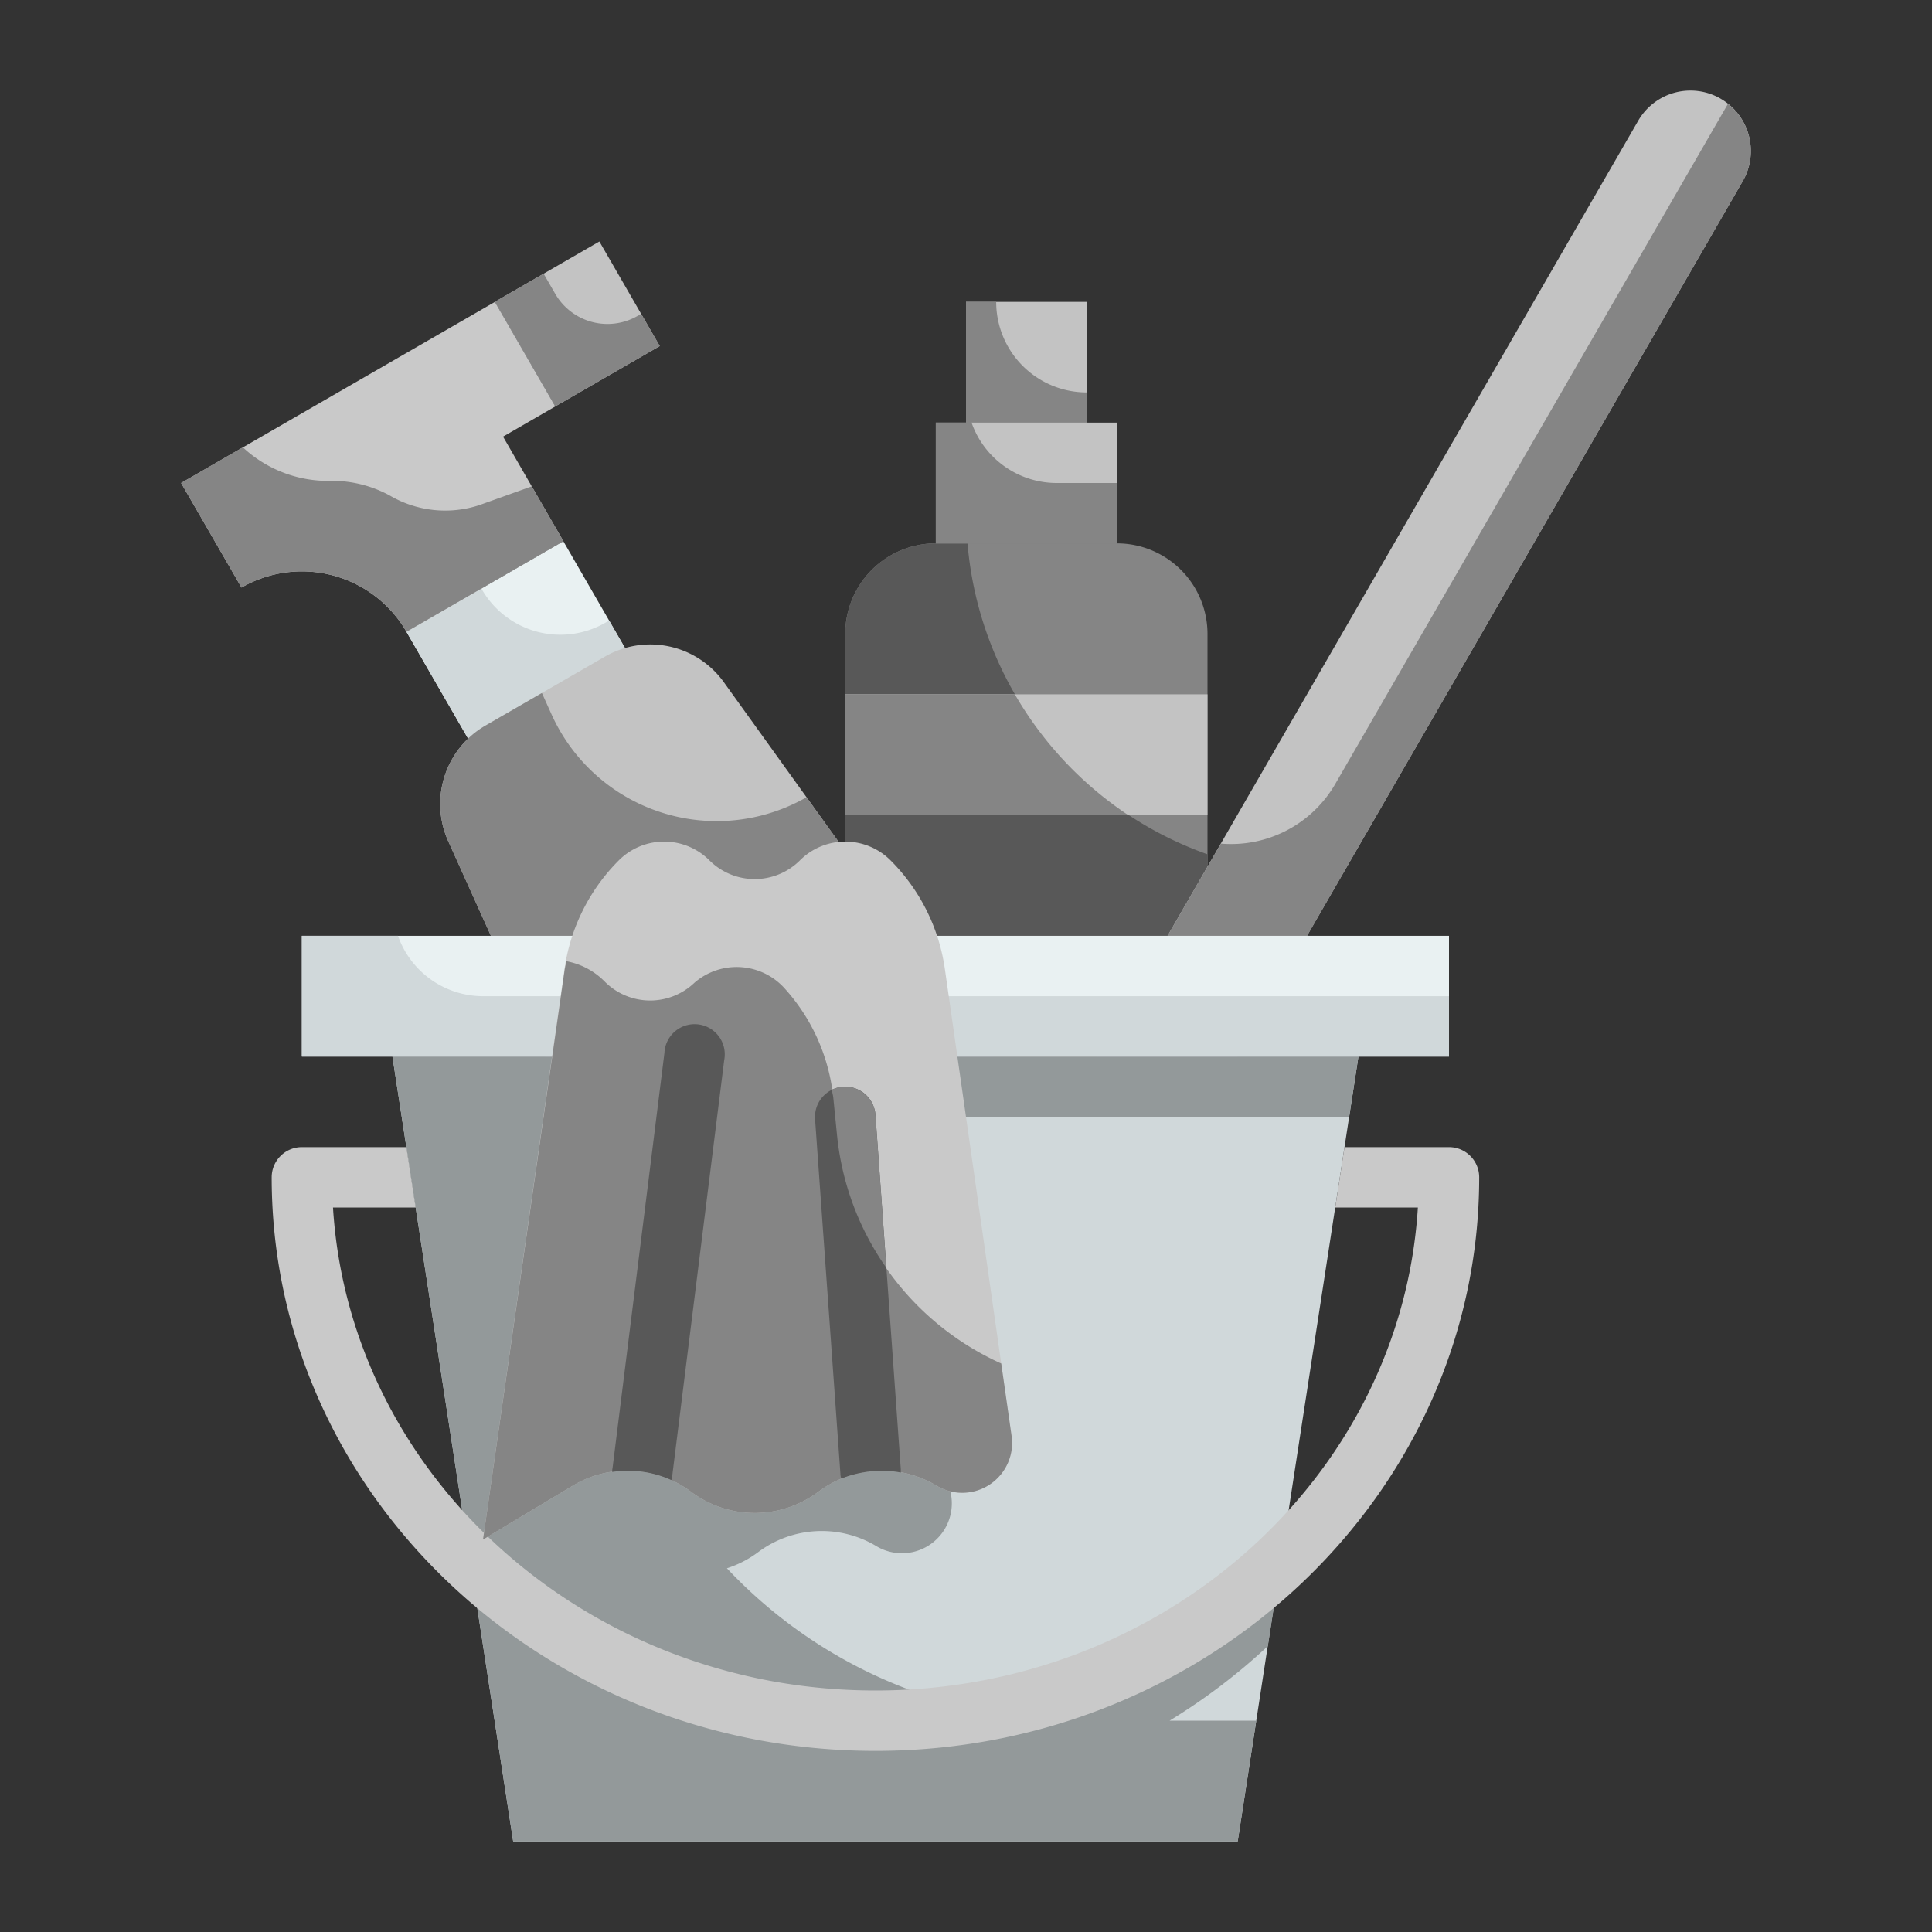
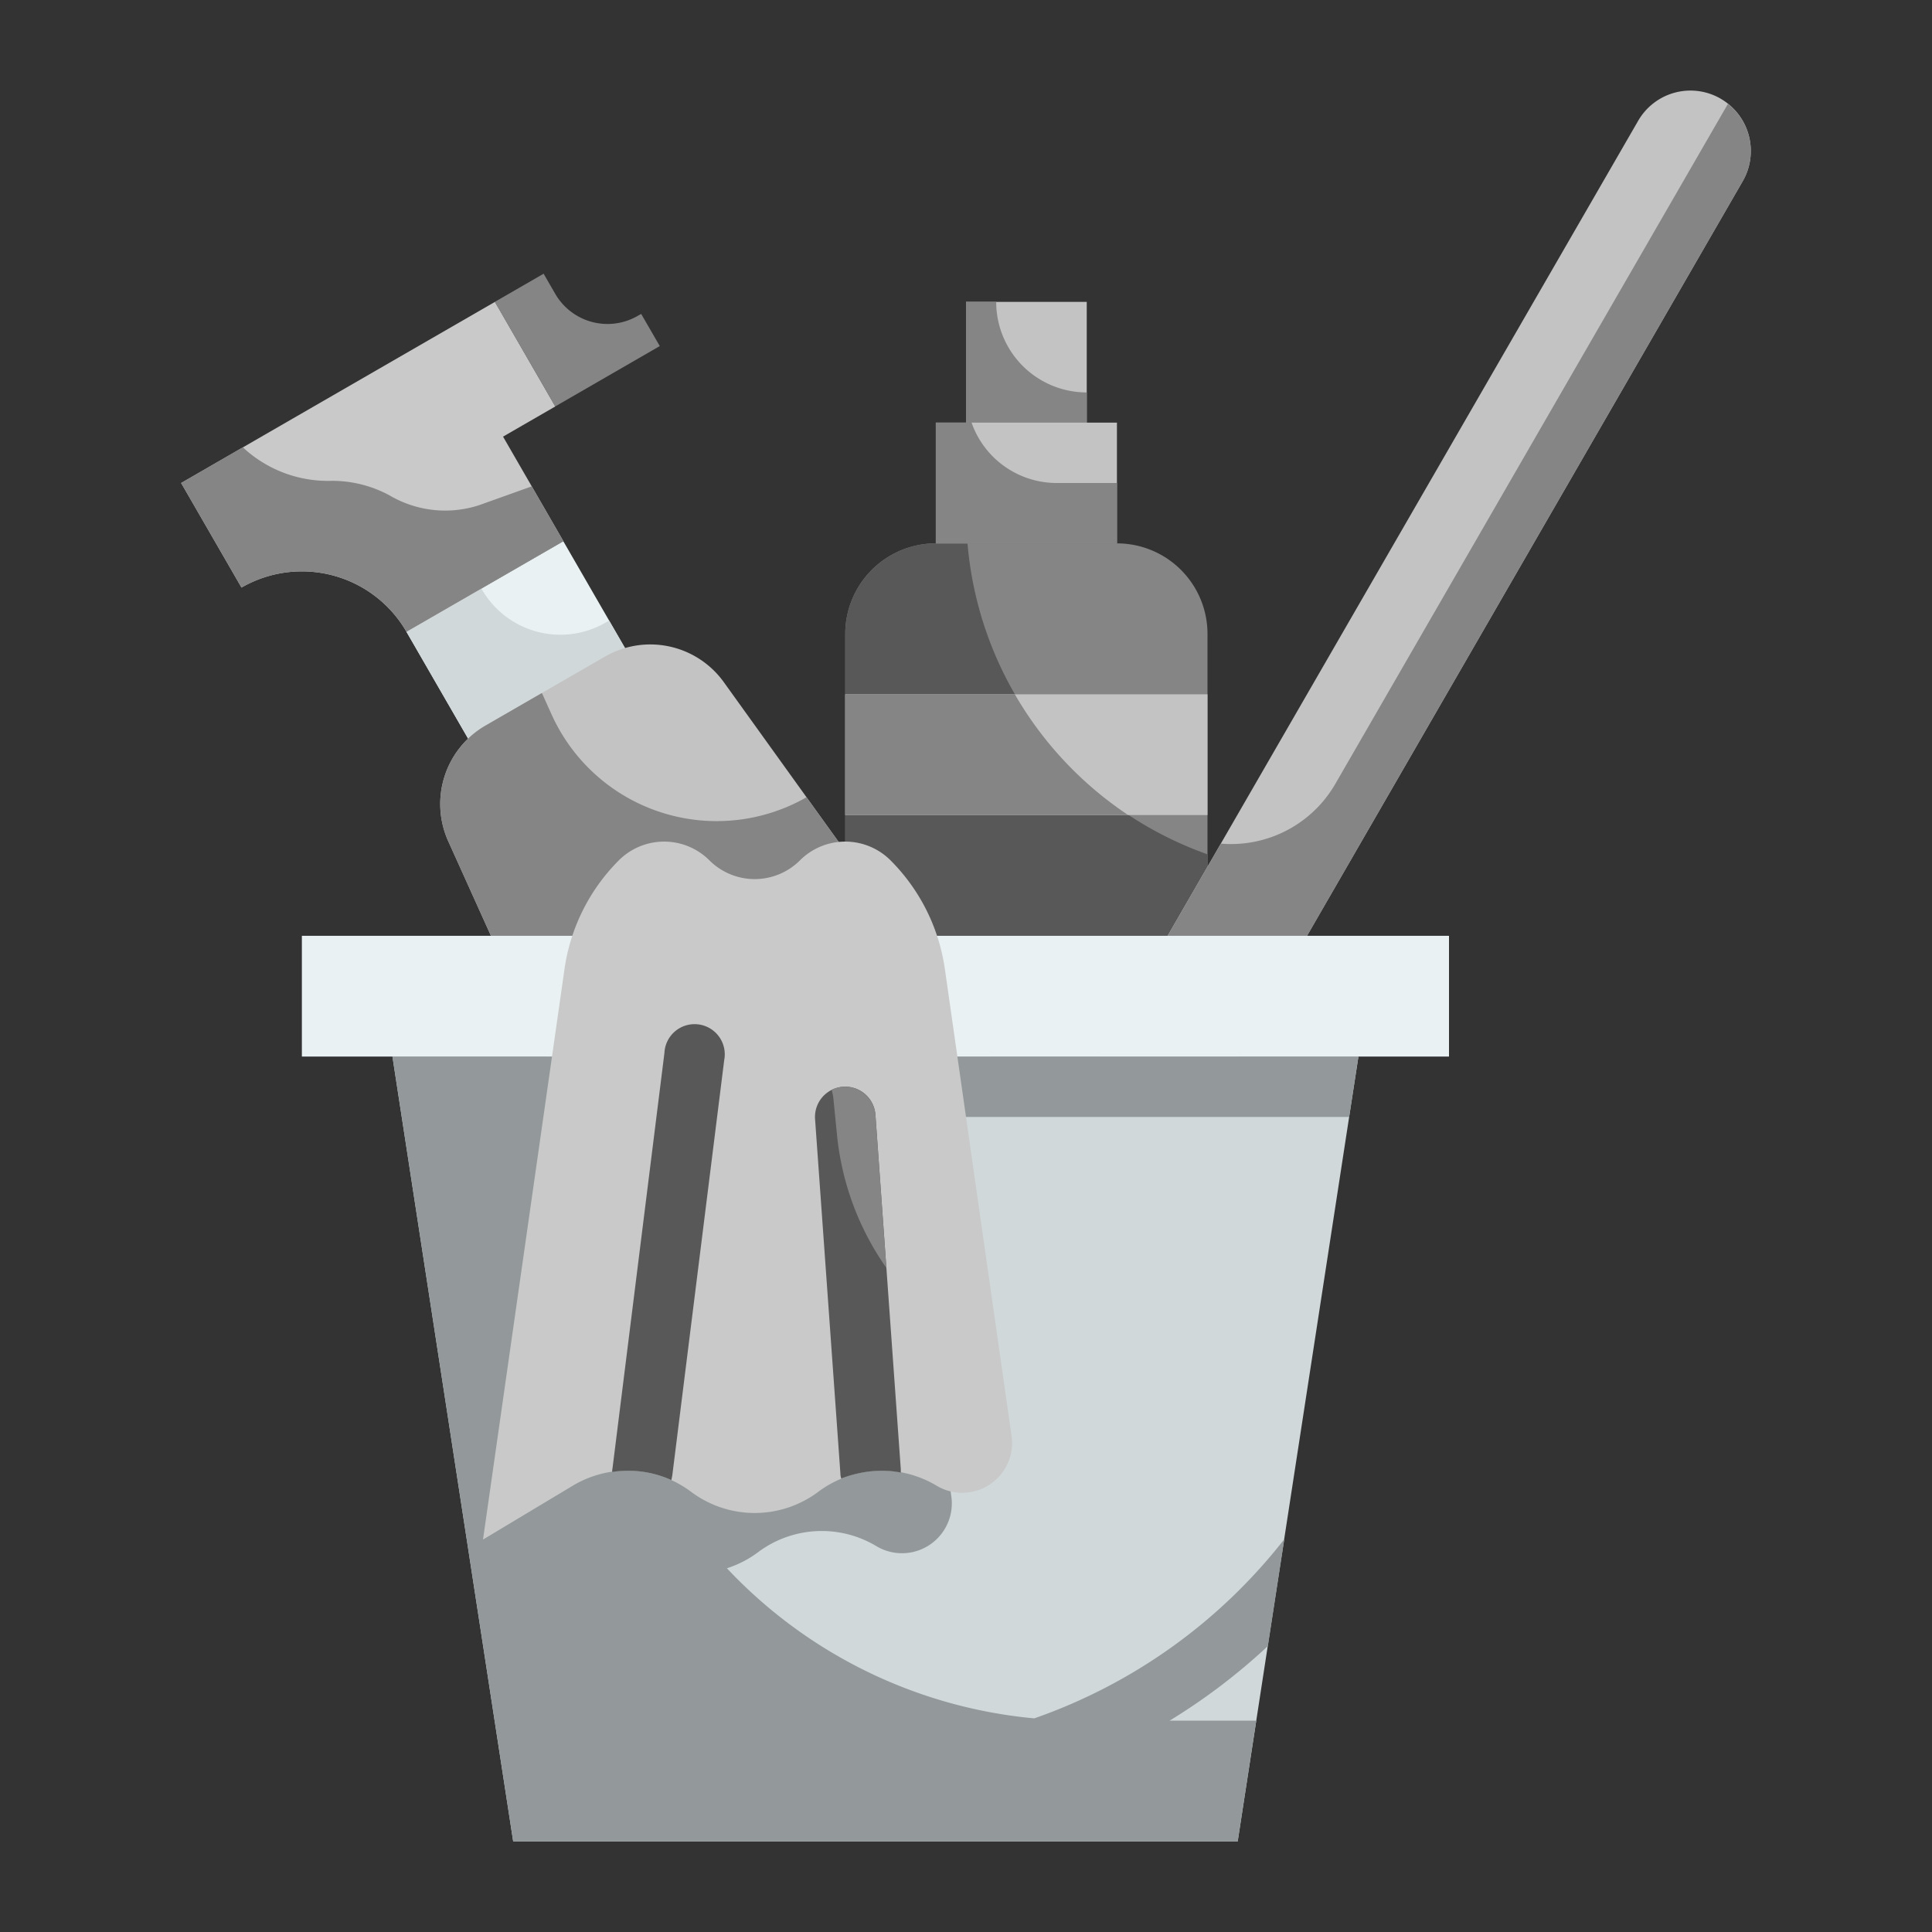
<svg xmlns="http://www.w3.org/2000/svg" version="1.1" width="512" height="512" x="0" y="0" viewBox="0 0 64 64" style="enable-background:new 0 0 512 512" xml:space="preserve" class="">
  <rect x="0" y="0" width="64" height="64" fill="#333333" stroke="none" />
  <g>
    <g data-name="Color copy">
      <path fill="#858585" d="M31 18h6a3 3 0 0 1 3 3v16H28V21a3 3 0 0 1 3-3z" data-original="#57b7eb" class="" />
      <path fill="#585858" d="M32.05 18H31a3 3 0 0 0-3 3v16h12v-8.7A11.994 11.994 0 0 1 32.05 18z" data-original="#4891d3" class="" />
      <g fill="#f9e109">
        <path d="M31 14h6v4h-6zM32 10h4v4h-4zM28 23h12v4H28z" fill="#c3c3c3" data-original="#f9e109" class="" />
      </g>
      <path fill="#858585" d="M33.618 23H28v4h9.372a12.056 12.056 0 0 1-3.754-4zM35 16a2.99 2.99 0 0 1-2.816-2H31v4h6v-2zM33 10h-1v4h4v-1a3 3 0 0 1-3-3z" data-original="#fcbc04" class="" />
      <path fill="#c3c3c3" d="M56.998 3.269A2 2 0 0 1 57.731 6l-24.5 42.434-3.465-2L54.267 4A2 2 0 0 1 57 3.269z" data-original="#f9e109" class="" />
      <path fill="#858585" d="m57.24 3.441-13.008 22.53a3.989 3.989 0 0 1-3.79 1.975l-10.674 18.49 3.464 2L57.732 6a1.994 1.994 0 0 0-.492-2.559z" data-original="#fcbc04" class="" />
      <path fill="#e9f1f2" d="m13.464 20.928 5.196-3 3 5.196-5.196 3z" data-original="#e9f1f2" />
      <path fill="#d0d8da" d="M20.062 20.624a3 3 0 0 1-4.1-1.1l-.018-.031-2.482 1.433 3 5.2 5.2-3-1.482-2.567z" data-original="#d0d8da" />
      <path fill="#c3c3c3" d="m34.124 36.713-12.124 7-7.151-15.846a3 3 0 0 1 1.234-3.832l3.958-2.285a3 3 0 0 1 3.936.847z" data-original="#f9e109" class="" />
      <path fill="#c9c9c9" d="m6 16 2 3.464a4 4 0 0 1 5.464 1.464l5.2-3-2-3.464 1.732-1-2-3.464z" data-original="#84d2f4" class="" />
-       <path fill="#c3c3c3" d="m16.391 10 3.464-2 2 3.464-3.464 2z" data-original="#f9e109" class="" />
      <path fill="#858585" d="M26.718 26.41a6 6 0 0 1-8.445-2.74l-.322-.714-1.868 1.079a3 3 0 0 0-1.234 3.832L22 43.713l12.124-7z" data-original="#fcbc04" class="" />
      <path fill="#858585" d="M12.911 16.414A4 4 0 0 0 11 15.928a4.137 4.137 0 0 1-2.9-1.059l-.054-.052L6 16l2 3.464a4 4 0 0 1 5.464 1.464l5.2-3-1.049-1.817-1.744.624a3.626 3.626 0 0 1-2.96-.321z" data-original="#57b7eb" class="" />
      <path fill="#858585" d="M21.124 10.464a2 2 0 0 1-2.732-.732l-.384-.665-1.616.933 2 3.464 3.464-2-.616-1.064z" data-original="#fcbc04" class="" />
      <path fill="#d0d8da" d="M41 61H17l-4-26h32z" data-original="#d0d8da" />
      <path fill="#e9f1f2" d="M10 31h38v4H10z" data-original="#e9f1f2" />
      <path fill="#93999a" d="M38.743 57A20.13 20.13 0 0 0 42 54.528l.545-3.541a18.051 18.051 0 0 1-8.283 5.936 15.983 15.983 0 0 1-10.182-4.972 3.514 3.514 0 0 0 1.033-.533 3.517 3.517 0 0 1 3.918-.2 1.651 1.651 0 0 0 2.483-1.648L29.714 37h14.978L45 35H13l4 26h24l.615-4z" data-original="#93999a" class="" />
-       <path fill="#d0d8da" d="M16 33a2.99 2.99 0 0 1-2.816-2H10v4h38v-2z" data-original="#d0d8da" />
-       <path fill="#c9c9c9" d="M48 38h-3.462l-.307 2h2.738c-.55 8.91-8.4 16-17.969 16s-17.419-7.09-17.969-16h2.738l-.307-2H10a1 1 0 0 0-1 1c0 10.477 8.972 19 20 19s20-8.523 20-19a1 1 0 0 0-1-1z" data-original="#84d2f4" class="" />
      <path fill="#c9c9c9" d="M26.5 28.5a2.122 2.122 0 0 1-3 0 2.122 2.122 0 0 0-3 0 6.365 6.365 0 0 0-1.8 3.6L16 51l2.973-1.784a3.517 3.517 0 0 1 3.918.2 3.513 3.513 0 0 0 4.218 0 3.517 3.517 0 0 1 3.918-.2 1.651 1.651 0 0 0 2.483-1.648L31.3 32.1a6.365 6.365 0 0 0-1.8-3.6 2.122 2.122 0 0 0-3 0z" data-original="#84d2f4" class="" />
-       <path fill="#858585" d="m27.728 37.606-.122-1.222A6.363 6.363 0 0 0 26 32.75a2.138 2.138 0 0 0-3-.192 2.122 2.122 0 0 1-2.973-.047 2.39 2.39 0 0 0-1.26-.669c-.016.087-.045.17-.058.258L16 51l2.973-1.784a3.517 3.517 0 0 1 3.918.2 3.513 3.513 0 0 0 4.218 0 3.517 3.517 0 0 1 3.918-.2 1.651 1.651 0 0 0 2.483-1.648l-.343-2.4a9.31 9.31 0 0 1-5.439-7.562z" data-original="#57b7eb" class="" />
      <path fill="#585858" d="m23.99 35.12-1.72 13.76-.03.15a3.465 3.465 0 0 0-1.96-.27.448.448 0 0 1 .01-.12l1.72-13.76a1 1 0 1 1 1.98.24zM29.84 48.67v.11a3.256 3.256 0 0 0-.62-.06 3.682 3.682 0 0 0-1.35.26.453.453 0 0 1-.03-.16L27 37.07a1 1 0 1 1 2-.14z" data-original="#4891d3" class="" />
      <path fill="#858585" d="m27.606 36.384.122 1.222A9.247 9.247 0 0 0 29.362 42L29 36.93a1.013 1.013 0 0 0-1.07-.93 1 1 0 0 0-.375.1c.014.1.045.189.051.284z" data-original="#57b7eb" class="" />
    </g>
  </g>
</svg>